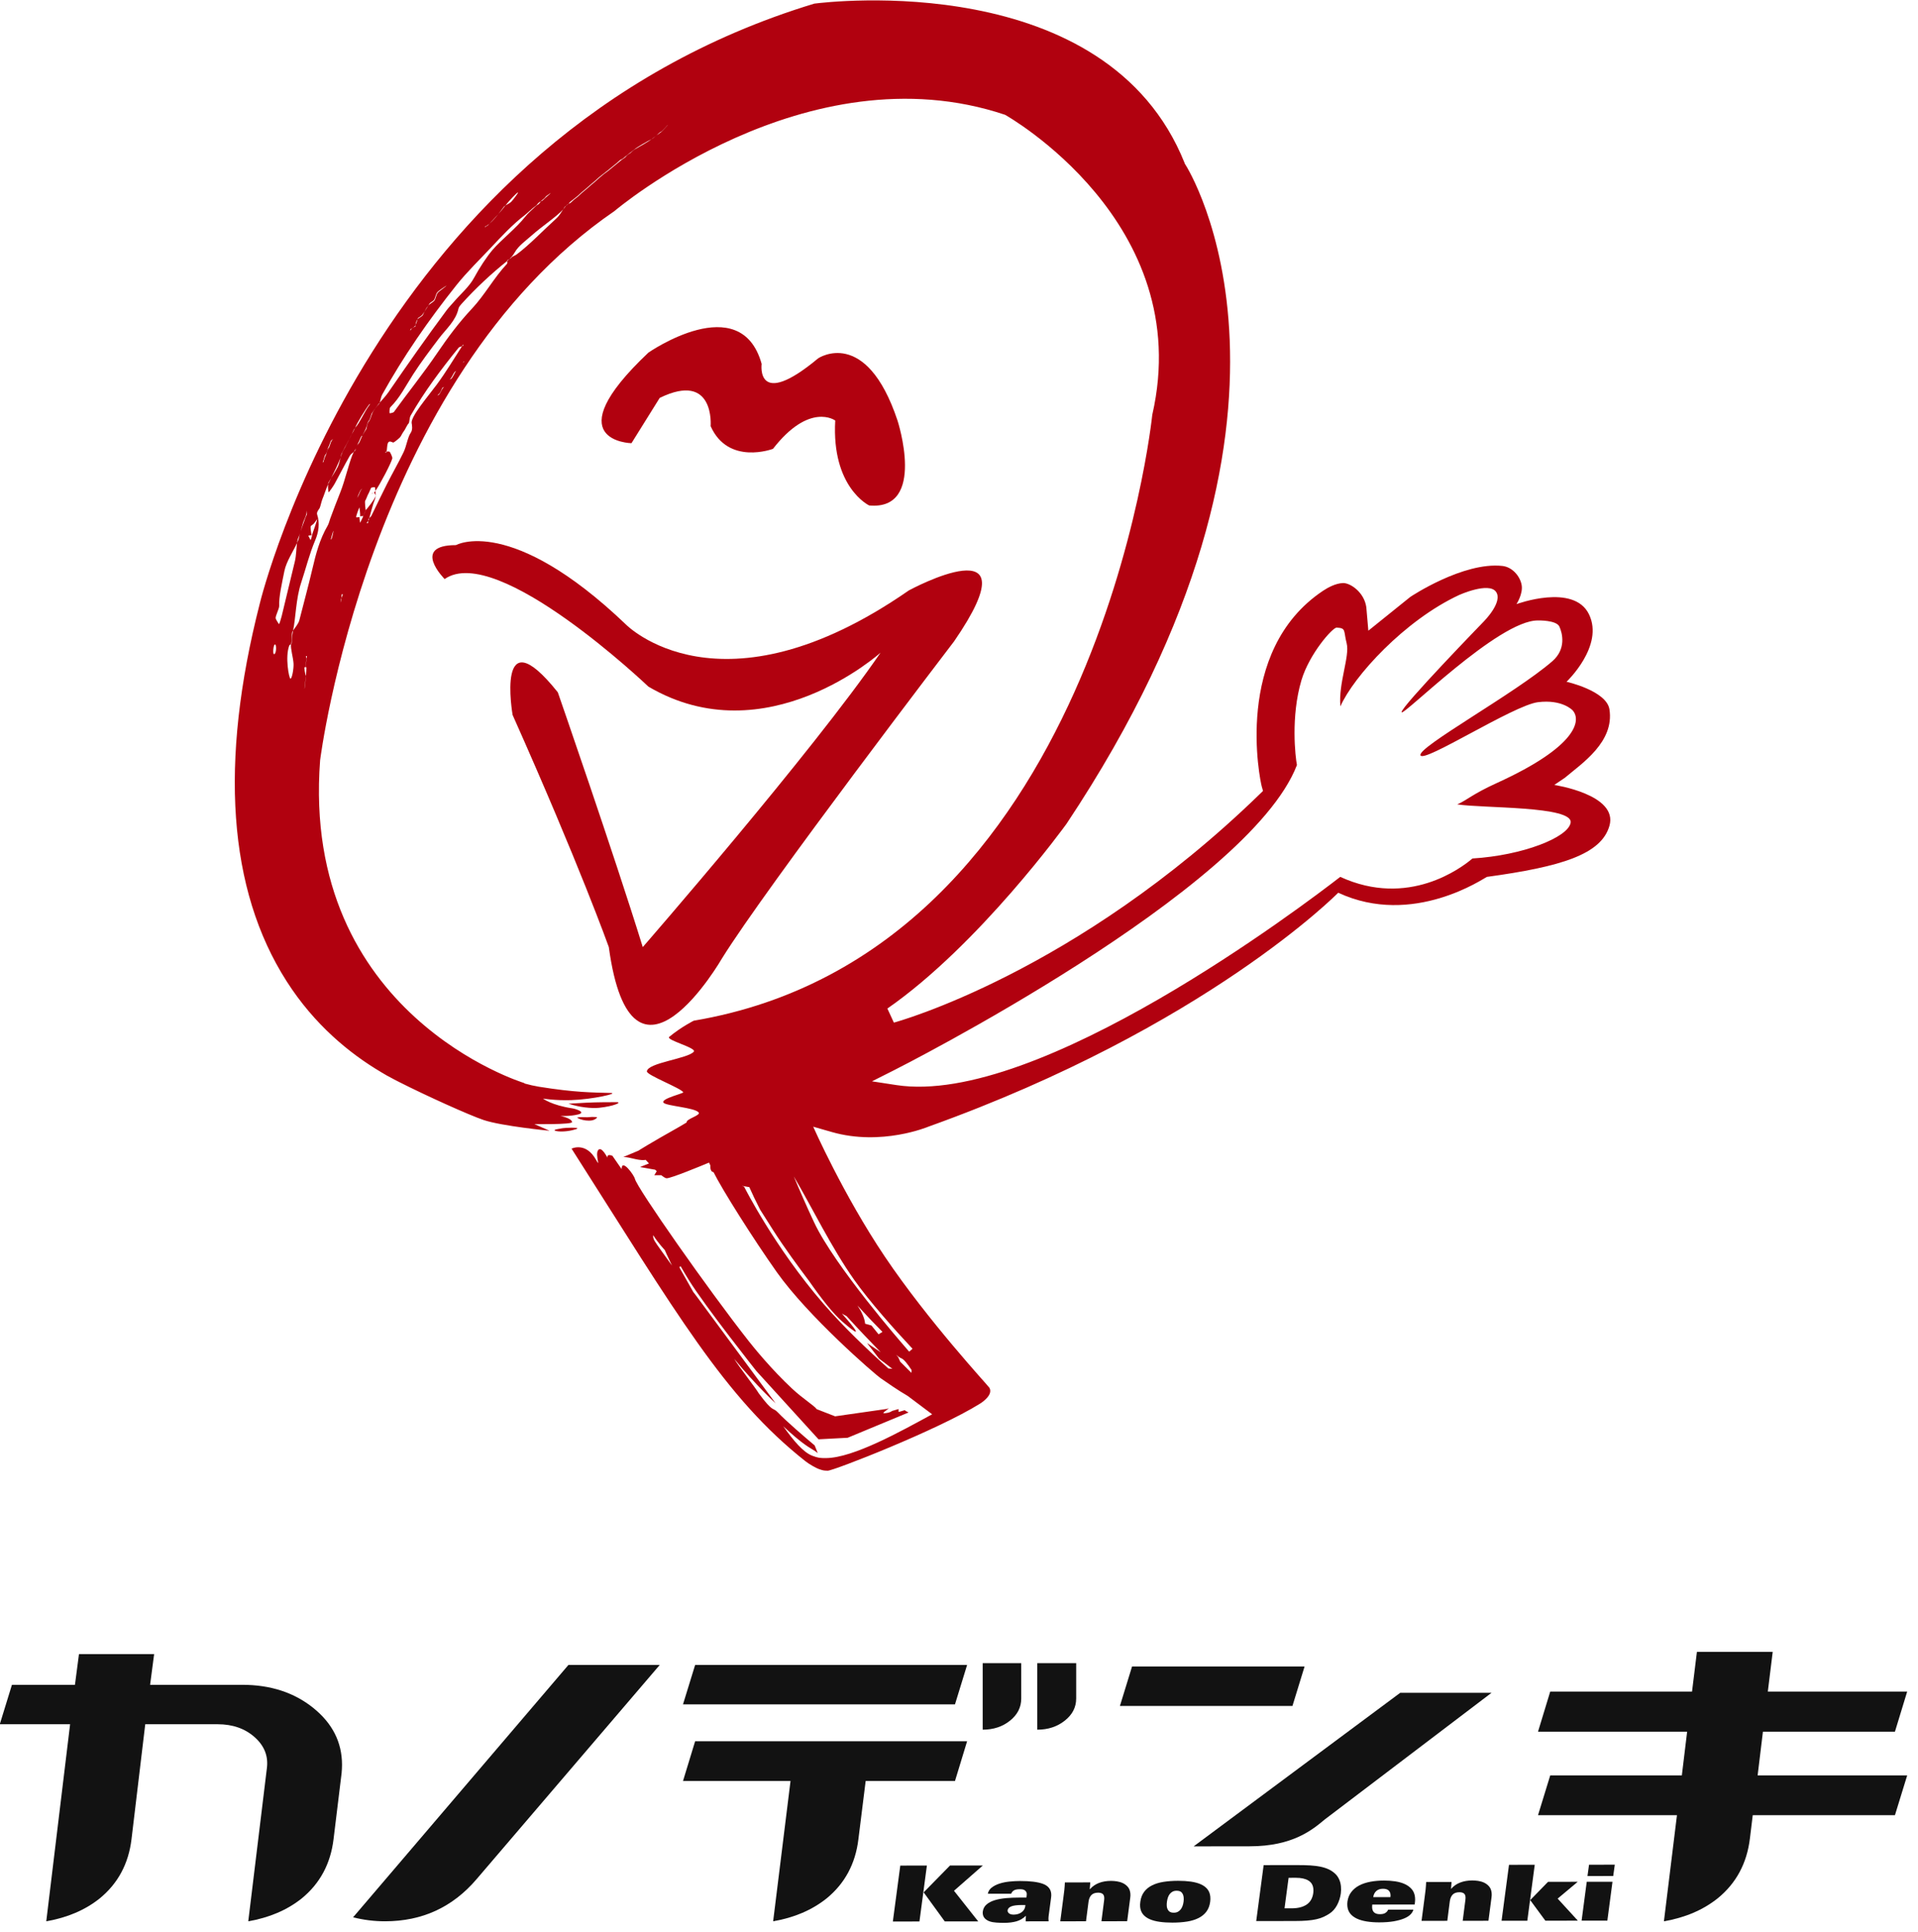
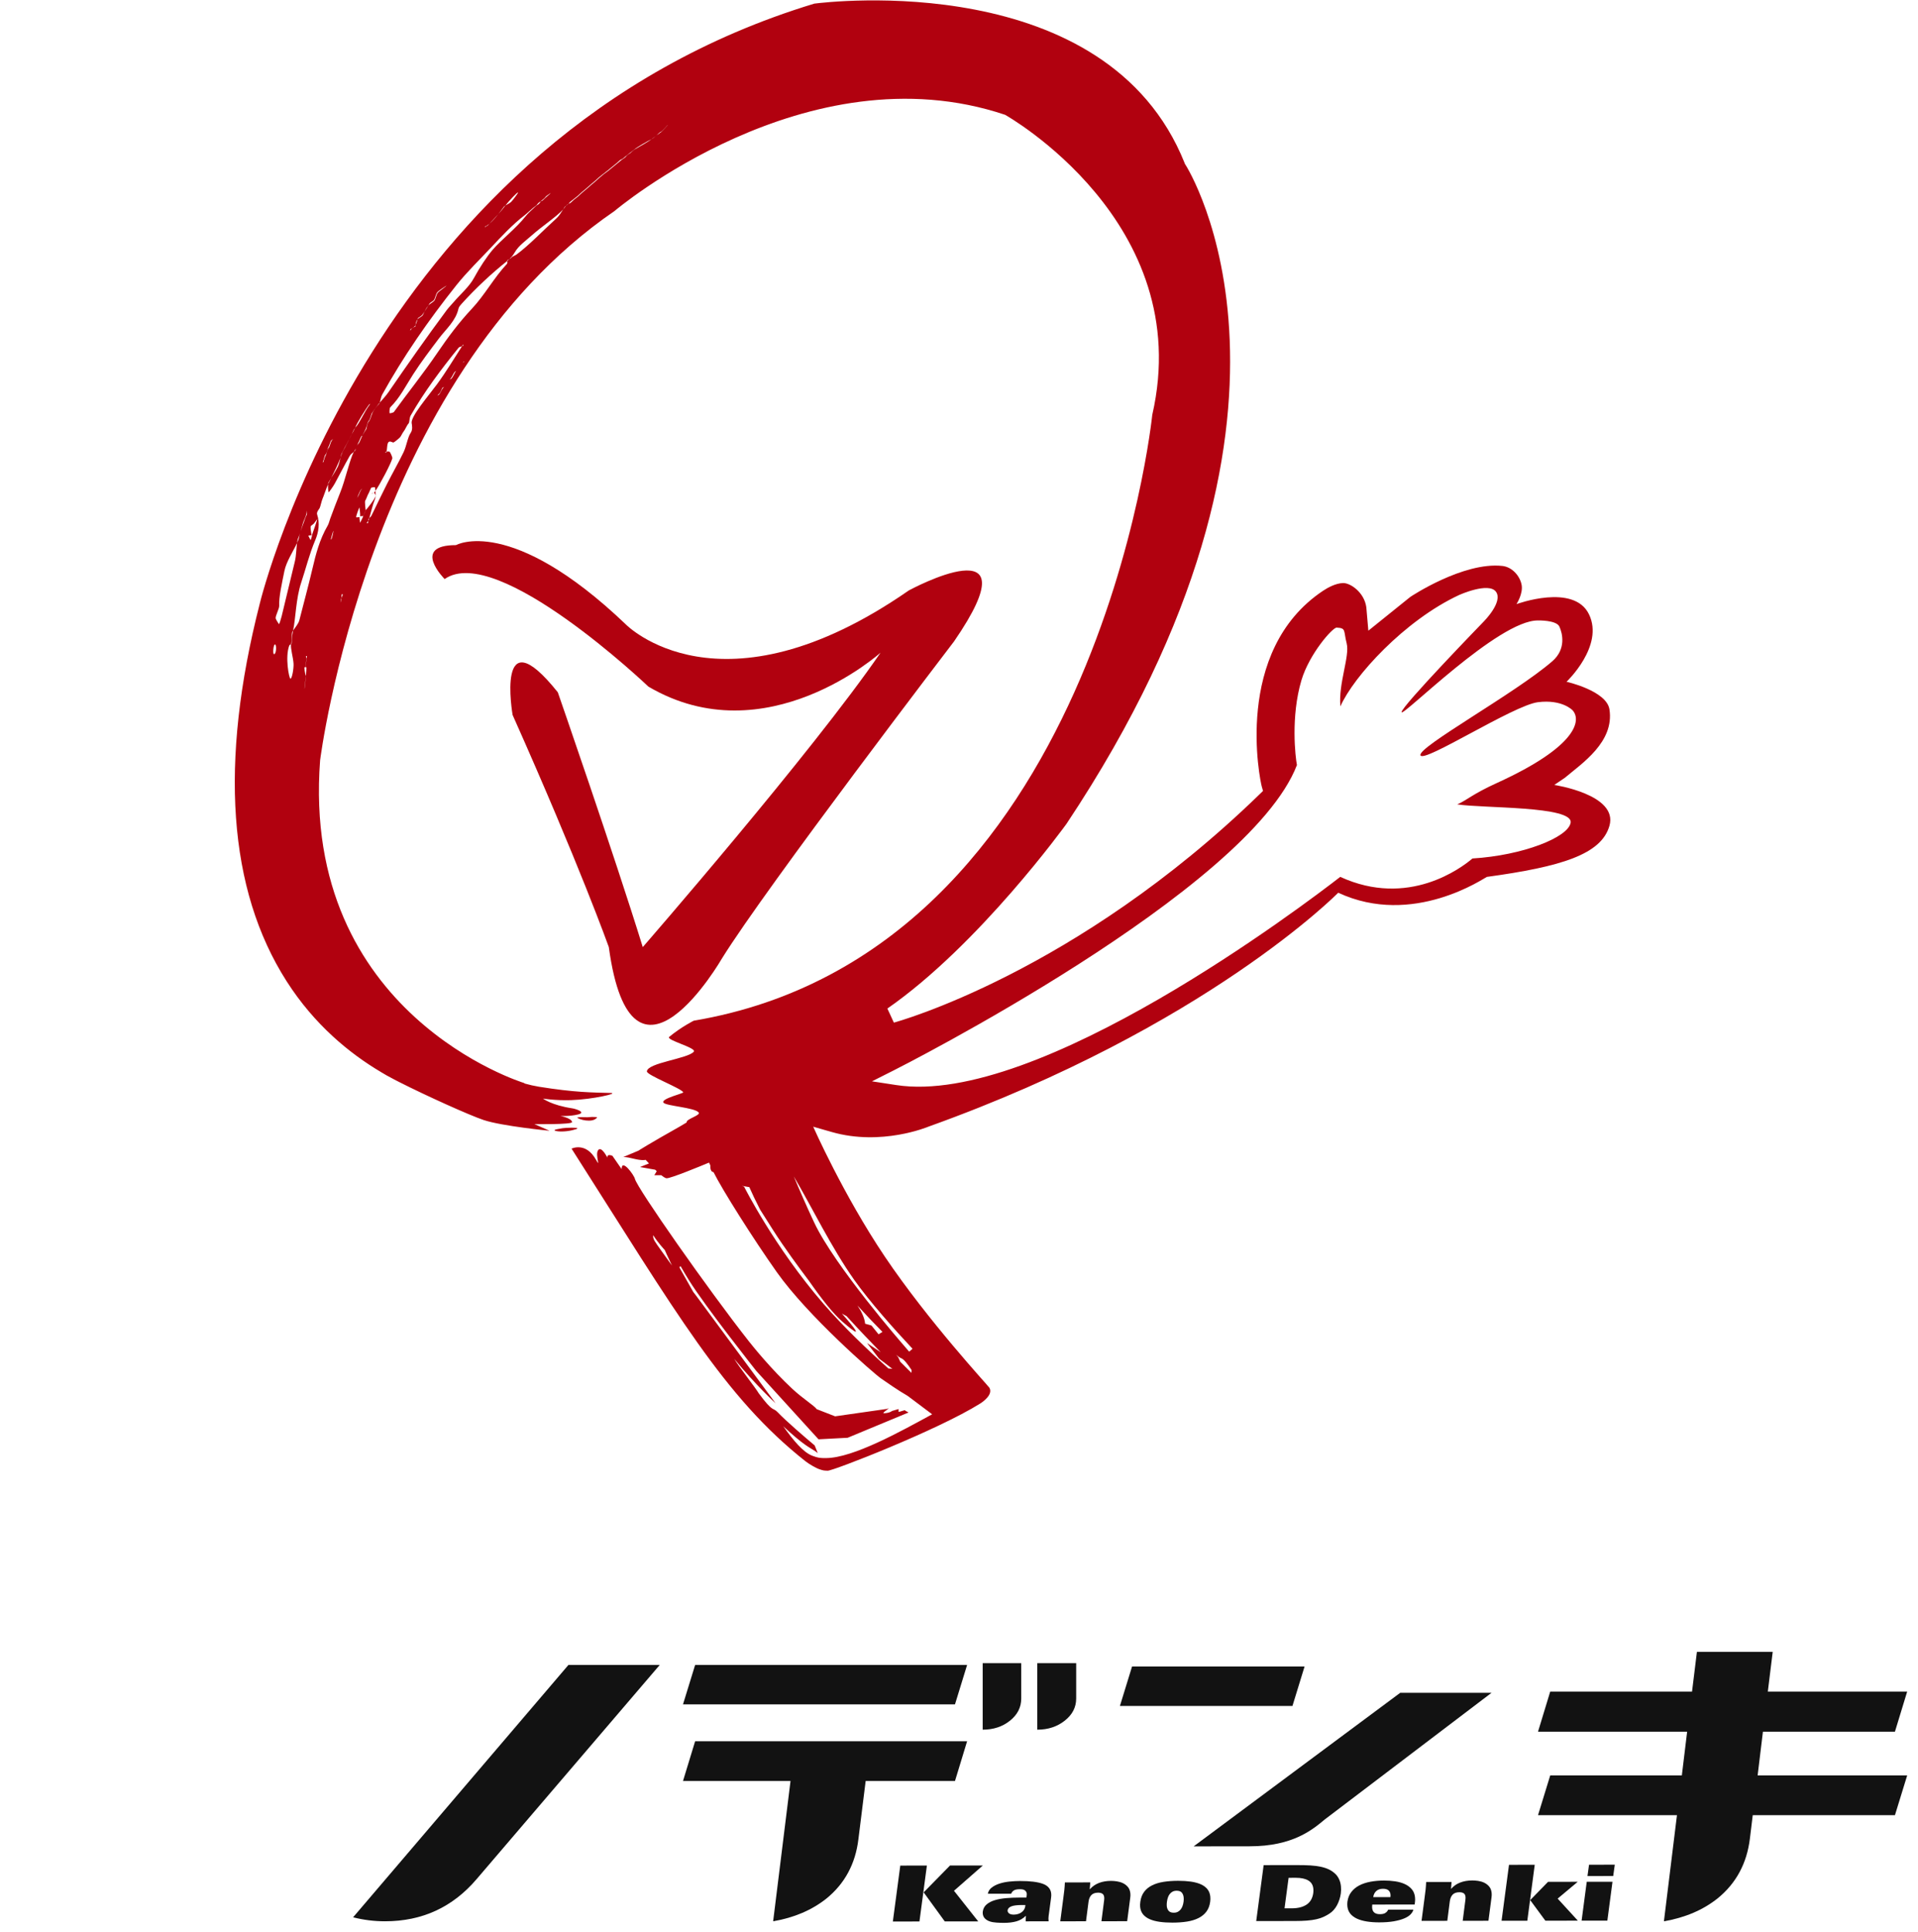
<svg xmlns="http://www.w3.org/2000/svg" width="140px" height="141px" viewBox="0 0 140 141" version="1.1">
  <title>logo</title>
  <desc>Created with Sketch.</desc>
  <g id="Symbols" stroke="none" stroke-width="1" fill="none" fill-rule="evenodd">
    <g id="logo" transform="translate(-1, 0)">
      <g id="Group">
        <g id="logo/mark" transform="translate(18.109, 0)" fill="#B1010F">
          <g id="logo-mark">
-             <path d="M30.221,25.735 C23.334,32.238 28.984,32.347 28.984,32.347 L31.044,29.042 C35.09,27.066 34.763,31.105 34.763,31.105 C36.052,33.997 39.313,32.759 39.313,32.759 C41.99,29.316 43.857,30.692 43.857,30.692 C43.579,35.589 46.334,36.891 46.334,36.891 C50.547,37.276 48.403,30.692 48.403,30.692 C46.105,23.807 42.616,26.149 42.616,26.149 C38.025,29.975 38.485,26.561 38.485,26.561 C36.955,21.051 30.221,25.735 30.221,25.735" id="Fill-5" />
            <path d="M23.608,50.529 C19.021,44.79 20.307,52.181 20.307,52.181 C25.2,63.151 27.33,69.124 27.33,69.124 C29.003,81.391 35.592,69.948 35.592,69.948 C38.853,64.699 52.533,46.809 52.533,46.809 C58.578,38.023 49.233,43.09 49.233,43.09 C35.452,52.654 28.567,45.568 28.567,45.568 C20.15,37.533 16.171,39.786 16.171,39.786 C12.866,39.786 15.347,42.263 15.347,42.263 C19.172,39.585 30.221,50.114 30.221,50.114 C38.809,55.163 47.165,47.634 47.165,47.634 C42.187,54.902 29.808,69.124 29.808,69.124 C27.709,62.34 23.608,50.529 23.608,50.529" id="Fill-7" />
            <path d="M10.295,35.828 C10.251,35.891 10.215,35.938 10.186,35.966 C10.238,35.993 10.281,36.078 10.294,36.185 C10.305,36.09 10.304,35.952 10.295,35.828" id="Fill-9" />
            <path d="M10.031,36.058 C10.031,36.059 10.071,36.015 10.106,35.983 C10.093,35.984 10.079,35.983 10.069,35.987 C10.05,35.995 10.031,36.058 10.031,36.058" id="Fill-11" />
            <path d="M9.325,31.811 C9.269,31.905 9.227,31.977 9.227,31.977 C9.232,31.978 9.272,31.908 9.325,31.811" id="Fill-13" />
            <path d="M90.37,62.657 C89.554,63.352 85.681,66.277 80.72,63.999 C78.131,66.005 58.667,80.786 48.315,79.194 L46.539,78.921 L48.142,78.114 C48.403,77.985 74.029,65.024 77.558,55.836 C77.445,55.265 77.094,52.307 77.887,49.647 C78.461,47.722 80.162,45.791 80.46,45.807 C81.168,45.844 80.947,46.02 81.188,46.957 C81.429,47.895 80.575,49.874 80.73,51.555 C81.689,49.371 85.412,45.276 89.408,43.421 C89.408,43.421 91.57,42.452 92.092,43.197 C92.614,43.943 91.197,45.359 91.197,45.359 C91.197,45.359 85.188,51.552 85.195,51.977 C85.202,52.402 92.271,45.251 95.149,45.285 C95.149,45.285 96.491,45.248 96.715,45.732 C96.938,46.217 97.228,47.373 96.193,48.267 C93.469,50.623 86.35,54.531 86.574,55.127 C86.798,55.724 93.359,51.474 95.149,51.25 C96.938,51.026 97.684,51.847 97.684,51.847 C98.315,52.551 98.057,54.456 92.166,57.141 C90.313,57.985 89.967,58.408 89.259,58.707 C91.123,59.005 97.744,58.812 97.535,60.049 C97.355,61.119 94.04,62.434 90.37,62.657 L90.37,62.657 Z M45.239,93.408 C46.359,94.993 48.167,97.02 49.499,98.441 L49.253,98.653 C49.002,98.356 48.822,98.15 48.822,98.15 C48.822,98.15 43.813,92.413 42.313,89.21 C41.749,88.005 41.25,86.859 40.832,85.861 C42.186,88.161 43.565,91.037 45.239,93.408 L45.239,93.408 Z M49.42,100.199 C49.42,100.199 49.104,99.89 48.601,99.385 L48.456,99.06 L48.304,98.871 C48.435,98.992 48.571,99.096 48.696,99.143 C48.879,99.213 49.166,99.593 49.43,99.995 L49.42,100.199 Z M45.479,95.284 C46.1,95.969 46.716,96.616 47.303,97.209 L47.02,97.385 L46.502,96.743 L46.038,96.611 C46.009,96.169 45.702,95.644 45.702,95.644 L45.479,95.284 Z M47.735,99.877 C46.221,98.521 44.448,96.831 43.001,95.159 C39.43,91.035 37.207,86.612 37.207,86.612 L37.054,86.55 C37.226,86.582 37.402,86.613 37.586,86.645 C37.783,87.094 38.044,87.646 38.373,88.285 C38.373,88.285 38.756,88.888 39.304,89.753 C40.113,91.029 41.209,92.517 41.938,93.481 C42.841,94.776 43.705,95.879 44.383,96.466 C46.615,98.396 44.342,95.871 44.342,95.871 C44.342,95.871 44.509,95.973 44.681,96.055 C45.63,97.097 46.51,98.012 47.177,98.695 C46.742,98.398 46.178,98.025 46.178,98.025 L47.057,99.162 L47.42,99.439 L47.443,99.428 C47.454,99.44 47.461,99.448 47.47,99.458 L47.445,99.458 L48.027,99.904 L47.735,99.877 Z M30.669,90.564 C30.575,90.398 30.554,90.266 30.571,90.153 C30.927,90.72 31.415,91.235 31.415,91.235 C31.415,91.235 31.605,91.681 31.943,92.371 C31.38,91.58 30.809,90.811 30.669,90.564 L30.669,90.564 Z M31.14,9.646 C31.09,9.684 30.883,9.83 30.818,9.876 C30.813,9.88 30.804,9.889 30.8,9.891 C30.793,9.897 30.773,9.912 30.755,9.925 C30.679,9.99 30.536,10.119 30.469,10.148 C30.466,10.15 30.459,10.153 30.456,10.155 C30.299,10.287 29.454,10.774 29.22,10.904 C29.147,10.944 28.935,11.145 28.9,11.171 C28.858,11.202 28.641,11.325 28.577,11.431 C28.533,11.504 28.36,11.593 28.257,11.675 C28.153,11.757 28.048,11.848 27.944,11.933 C27.839,12.019 27.731,12.106 27.625,12.192 C27.519,12.279 27.412,12.373 27.307,12.455 C27.203,12.536 27.084,12.615 26.98,12.697 C26.874,12.78 26.762,12.874 26.659,12.963 C26.557,13.051 26.455,13.151 26.353,13.239 C26.252,13.327 26.142,13.414 26.04,13.502 C25.926,13.6 25.812,13.705 25.698,13.802 C25.596,13.889 25.485,13.976 25.385,14.063 C25.285,14.151 25.184,14.253 25.085,14.339 C24.986,14.423 24.872,14.507 24.769,14.591 C24.668,14.674 24.534,14.829 24.466,14.845 C24.441,14.85 24.413,14.862 24.384,14.877 C24.329,14.931 24.258,14.983 24.204,15.019 C24.185,15.04 24.167,15.061 24.154,15.081 C24.114,15.145 24.059,15.213 23.996,15.284 C23.87,15.487 23.686,15.777 23.519,15.927 C22.536,16.816 21.527,17.888 20.588,18.58 C20.491,18.651 20.284,18.718 20.239,18.782 C20.207,18.827 20.136,18.875 20.068,18.914 C20.023,18.955 19.977,18.996 19.936,19.029 C19.929,19.034 19.923,19.04 19.916,19.045 C19.923,19.107 19.933,19.216 19.903,19.248 C18.938,20.278 18.283,21.523 17.327,22.541 C16.386,23.542 15.573,24.636 14.811,25.758 C13.803,27.243 12.678,28.639 11.643,30.067 C11.608,30.116 11.35,30.179 11.327,30.159 C11.319,30.152 11.304,29.801 11.384,29.722 C12.088,29.022 12.511,28.153 13.04,27.333 C13.62,26.433 14.274,25.568 14.932,24.699 C15.456,24.005 16.16,23.424 16.359,22.515 C16.385,22.397 16.49,22.281 16.579,22.182 C17.598,21.05 18.804,19.927 19.916,19.045 C19.914,19.019 19.912,19 19.913,18.998 C19.929,18.988 19.997,18.955 20.068,18.914 C20.125,18.862 20.18,18.809 20.223,18.759 C20.303,18.667 20.4,18.534 20.459,18.428 C20.74,17.928 21.281,17.561 21.723,17.165 C22.423,16.538 23.515,15.818 23.996,15.284 C24.067,15.168 24.121,15.08 24.141,15.064 C24.151,15.056 24.175,15.039 24.204,15.019 C24.254,14.964 24.32,14.911 24.384,14.877 C24.407,14.855 24.428,14.832 24.441,14.81 C24.485,14.733 24.641,14.634 24.742,14.551 C24.843,14.467 24.959,14.384 25.057,14.299 C25.157,14.214 25.258,14.111 25.358,14.023 C25.458,13.936 25.57,13.851 25.671,13.764 C25.785,13.667 25.899,13.56 26.013,13.462 C26.115,13.374 26.225,13.286 26.326,13.199 C26.428,13.11 26.531,13.008 26.633,12.923 C26.736,12.836 26.853,12.75 26.963,12.663 C27.069,12.581 27.179,12.498 27.282,12.415 C27.388,12.33 27.494,12.239 27.6,12.152 C27.706,12.065 27.813,11.978 27.919,11.892 C28.024,11.807 28.165,11.65 28.233,11.637 C28.334,11.617 28.518,11.433 28.559,11.404 C28.607,11.372 28.845,11.174 28.884,11.146 C28.927,11.114 29.162,10.942 29.213,10.893 C29.349,10.765 30.192,10.276 30.456,10.155 C30.459,10.153 30.465,10.148 30.467,10.146 C30.508,10.11 30.671,9.987 30.755,9.925 C30.773,9.91 30.791,9.894 30.799,9.889 C30.802,9.887 30.812,9.879 30.818,9.876 C30.873,9.826 31.033,9.655 31.125,9.621 C31.241,9.579 31.618,9.106 31.642,9.115 C31.642,9.115 31.225,9.582 31.14,9.646 L31.14,9.646 Z M16.741,26.427 C16.717,26.444 16.704,26.452 16.679,26.469 C16.698,26.443 16.707,26.43 16.725,26.404 C16.75,26.391 16.762,26.385 16.786,26.373 C16.768,26.395 16.759,26.405 16.741,26.427 L16.741,26.427 Z M14.764,28.078 C14.088,28.986 12.849,30.428 12.94,30.889 C12.966,31.024 13.026,31.373 12.868,31.593 C12.653,31.893 12.564,32.559 12.344,33.014 C11.97,33.786 11.539,34.533 11.154,35.292 C10.757,36.074 10.384,36.858 10.005,37.634 C9.973,37.7 9.901,37.761 9.846,37.818 C9.836,37.854 9.825,37.89 9.815,37.922 C9.808,37.944 9.788,37.978 9.765,38.014 C9.758,38.092 9.755,38.177 9.741,38.188 C9.735,38.192 9.655,38.18 9.653,38.175 C9.652,38.173 9.716,38.089 9.765,38.014 C9.769,37.966 9.775,37.92 9.786,37.895 C9.797,37.871 9.82,37.845 9.846,37.818 C9.957,37.435 10.09,36.849 10.275,36.388 C10.301,36.322 10.302,36.252 10.294,36.185 C10.291,36.213 10.287,36.237 10.281,36.256 C10.213,36.488 9.713,37.09 9.61,37.211 C9.58,37.29 9.444,37.567 9.397,37.663 C9.398,37.662 9.407,37.662 9.407,37.662 C9.42,37.68 9.175,38.156 9.175,38.156 C9.171,38.155 9.127,37.848 9.129,37.735 C9.056,37.753 8.91,37.768 8.898,37.759 C8.841,37.714 9.118,37.033 9.118,37.033 C9.137,37.04 9.193,37.537 9.179,37.682 C9.249,37.67 9.369,37.664 9.394,37.663 C9.436,37.57 9.558,37.312 9.601,37.222 C9.597,37.227 9.588,37.237 9.588,37.237 C9.576,37.234 9.503,36.612 9.548,36.549 C9.615,36.454 9.724,36.13 9.761,36.076 C9.825,35.983 9.952,35.639 9.98,35.602 C9.996,35.58 10.235,35.55 10.248,35.561 C10.269,35.578 10.286,35.694 10.295,35.828 C10.648,35.32 11.441,33.814 11.53,33.446 C11.545,33.385 11.388,33.01 11.322,32.967 C11.298,32.951 11.174,32.948 11.103,32.957 C11.099,32.97 11.097,32.99 11.091,33 C11.062,33.048 11.025,33.049 11.025,33.049 C11.028,33.051 11.026,32.99 11.058,32.968 C11.065,32.963 11.082,32.96 11.103,32.957 C11.152,32.817 11.13,32.529 11.205,32.339 C11.293,32.117 11.535,32.291 11.597,32.303 C11.631,32.309 12.092,31.962 12.146,31.839 C12.193,31.734 12.37,31.454 12.436,31.368 C12.481,31.308 12.62,30.992 12.721,30.896 C12.782,30.838 12.771,30.499 12.865,30.333 C13.853,28.603 15.07,26.976 16.366,25.378 C16.412,25.321 16.533,25.299 16.614,25.272 C16.628,25.251 16.644,25.227 16.658,25.206 C16.702,25.137 16.712,25.147 16.712,25.147 C16.71,25.145 16.724,25.194 16.685,25.237 C16.673,25.251 16.646,25.262 16.614,25.272 C16.091,26.076 15.43,27.184 14.764,28.078 L14.764,28.078 Z M16.116,27.169 C16.022,27.321 15.932,27.549 15.838,27.636 C15.805,27.666 15.715,27.696 15.715,27.696 C15.715,27.696 15.774,27.643 15.807,27.6 C15.905,27.474 15.99,27.244 16.088,27.137 C16.109,27.114 16.181,27.069 16.181,27.069 C16.181,27.07 16.137,27.136 16.116,27.169 L16.116,27.169 Z M15.213,28.338 C15.115,28.464 15.03,28.705 14.934,28.802 C14.904,28.832 14.828,28.866 14.828,28.866 C14.827,28.866 14.873,28.791 14.905,28.77 C15.059,28.666 15.124,28.383 15.184,28.304 C15.203,28.278 15.302,28.247 15.302,28.247 C15.302,28.248 15.245,28.297 15.213,28.338 L15.213,28.338 Z M8.825,32.861 C8.813,32.895 8.768,32.937 8.714,32.982 C8.42,33.534 8.091,35.05 7.713,35.977 C7.458,36.603 7.227,37.231 6.994,37.854 C6.93,38.024 6.899,38.208 6.807,38.365 C6.218,39.373 5.946,40.44 5.697,41.503 C5.399,42.778 5.055,44.028 4.743,45.262 C4.676,45.528 4.416,45.827 4.285,46.021 C4.277,46.061 4.27,46.106 4.261,46.143 C4.203,46.38 4.2,46.892 4.175,46.986 C4.173,46.993 4.157,47.004 4.137,47.015 C4.08,47.305 4.291,47.973 4.318,48.439 C4.338,48.784 4.206,49.558 4.087,49.532 C3.99,49.51 3.685,47.949 4.008,47.11 C4.021,47.076 4.092,47.042 4.137,47.015 C4.14,47.001 4.14,46.983 4.145,46.971 C4.217,46.757 4.168,46.239 4.226,46.119 C4.239,46.091 4.261,46.057 4.285,46.021 C4.478,45.118 4.488,43.691 4.874,42.529 C5.214,41.506 5.466,40.455 5.903,39.421 C6.146,38.847 6.251,38.186 6.04,37.553 C5.98,37.373 6.171,37.18 6.223,37.084 C6.275,36.989 6.371,36.533 6.437,36.393 C6.508,36.242 6.695,35.665 6.839,35.341 C6.843,35.289 6.85,35.246 6.861,35.225 C6.907,35.14 6.983,35.016 7.071,34.875 C7.299,34.424 7.588,33.831 7.746,33.402 C7.778,33.258 7.802,33.145 7.815,33.121 C7.855,33.053 8.032,32.693 8.063,32.647 C8.116,32.568 8.282,32.221 8.314,32.173 C8.329,32.152 8.35,32.113 8.374,32.067 C8.436,31.942 8.528,31.752 8.566,31.694 C8.598,31.646 8.711,31.334 8.811,31.224 C8.813,31.221 8.816,31.215 8.817,31.212 C8.945,30.888 9.562,29.872 9.842,29.517 C9.862,29.491 9.901,29.478 9.901,29.478 C9.9,29.478 9.894,29.515 9.872,29.544 C9.491,30.029 9.147,30.885 8.819,31.214 C8.817,31.216 8.814,31.221 8.811,31.224 C8.77,31.325 8.62,31.615 8.566,31.695 C8.542,31.732 8.445,31.933 8.374,32.067 C8.348,32.119 8.327,32.161 8.318,32.175 C8.265,32.256 8.105,32.607 8.074,32.655 C8.022,32.736 7.863,33.017 7.833,33.135 C7.813,33.211 7.782,33.303 7.746,33.402 C7.698,33.617 7.629,33.905 7.539,34.082 C7.412,34.331 7.224,34.63 7.071,34.875 C7.002,35.012 6.937,35.14 6.886,35.241 C6.871,35.27 6.855,35.305 6.839,35.341 C6.822,35.542 6.849,35.907 6.877,35.926 C6.9,35.941 7.203,35.517 7.326,35.294 C7.694,34.621 8.042,33.933 8.428,33.258 C8.485,33.159 8.617,33.064 8.714,32.982 C8.744,32.927 8.773,32.878 8.801,32.844 C8.823,32.818 8.846,32.778 8.868,32.731 C8.85,32.783 8.835,32.83 8.825,32.861 L8.825,32.861 Z M7.807,43.642 C7.804,43.689 7.8,43.733 7.794,43.768 C7.783,43.836 7.751,43.979 7.751,43.979 C7.75,43.979 7.754,43.81 7.77,43.746 C7.776,43.718 7.791,43.681 7.807,43.642 C7.816,43.521 7.821,43.386 7.842,43.37 C7.847,43.367 7.917,43.379 7.92,43.384 C7.926,43.396 7.855,43.53 7.807,43.642 L7.807,43.642 Z M7.048,39.378 C7.024,39.378 7.204,38.74 7.233,38.745 C7.233,38.745 7.131,39.38 7.048,39.378 L7.048,39.378 Z M5.25,48.695 C5.289,48.73 5.151,50.224 5.11,50.281 C5.105,50.288 5.226,49.33 5.22,49.325 C5.2,49.312 5.16,49.135 5.135,48.972 C5.131,48.992 5.128,49.006 5.127,49.008 C5.127,49.008 5.129,48.991 5.133,48.963 C5.114,48.836 5.102,48.719 5.117,48.701 C5.119,48.698 5.145,48.695 5.173,48.693 C5.214,48.415 5.268,48.052 5.265,48.051 C5.254,48.045 5.215,47.905 5.223,47.892 C5.226,47.887 5.291,47.871 5.297,47.875 C5.303,47.879 5.232,48.359 5.18,48.693 C5.212,48.691 5.245,48.691 5.25,48.695 L5.25,48.695 Z M3.448,44.983 C3.409,45.147 3.279,45.556 3.256,45.558 C3.256,45.558 3.022,45.213 3.012,45.132 C2.988,44.937 3.283,44.425 3.271,44.211 C3.236,43.592 3.479,42.528 3.65,41.676 C3.786,40.995 4.313,40.202 4.573,39.634 C4.597,39.466 4.628,39.318 4.682,39.21 C4.718,39.137 4.755,39.037 4.79,38.927 C4.755,39.046 4.727,39.154 4.715,39.228 C4.697,39.341 4.643,39.481 4.573,39.634 C4.518,40.03 4.515,40.541 4.422,40.939 C4.101,42.308 3.76,43.654 3.448,44.983 L3.448,44.983 Z M2.897,47.746 C2.781,47.755 2.845,47.019 2.968,47.035 C3.082,47.049 3.07,47.733 2.897,47.746 L2.897,47.746 Z M5.052,38.043 C5.096,37.95 5.212,37.665 5.251,37.541 C5.268,37.485 5.284,37.327 5.29,37.262 C5.29,37.34 5.308,37.54 5.289,37.566 C5.212,37.67 5.127,37.959 5.087,38.064 C5.026,38.225 4.921,38.514 4.837,38.777 C4.927,38.472 5.008,38.138 5.052,38.043 L5.052,38.043 Z M5.574,38.409 C5.594,38.358 5.739,38.284 5.804,38.209 C5.894,38.106 6.046,37.88 6.046,37.88 C6.073,37.888 5.727,38.87 5.659,39.06 C5.662,39.06 5.672,39.059 5.672,39.059 C5.683,39.071 5.569,39.424 5.569,39.424 C5.557,39.425 5.395,39.105 5.398,39.098 C5.404,39.086 5.568,39.067 5.638,39.061 C5.61,38.94 5.536,38.504 5.574,38.409 L5.574,38.409 Z M6.462,33.697 C6.533,33.552 6.57,33.263 6.645,33.181 C6.758,33.057 6.819,32.705 6.845,32.664 C6.9,32.578 7.027,32.184 7.054,32.155 C7.069,32.138 7.217,32.034 7.217,32.034 C7.209,32.033 7.119,32.14 7.089,32.189 C7.01,32.321 6.962,32.599 6.882,32.69 C6.771,32.817 6.718,33.149 6.68,33.206 C6.611,33.309 6.497,33.723 6.497,33.723 C6.497,33.723 6.419,33.785 6.462,33.697 L6.462,33.697 Z M9.333,35.68 C9.333,35.68 9.283,35.711 9.27,35.726 C9.193,35.818 9.135,36.017 9.065,36.155 C9.038,36.209 8.965,36.342 8.965,36.342 C8.965,36.342 9.016,36.189 9.04,36.133 C9.101,35.998 9.186,35.783 9.265,35.71 C9.277,35.699 9.333,35.68 9.333,35.68 L9.333,35.68 Z M10.537,29.47 C10.553,29.449 10.583,29.416 10.608,29.388 C10.663,29.234 10.697,28.966 10.789,28.8 C12.316,26.048 14.15,23.391 16.206,20.812 C16.977,19.844 17.961,18.891 18.723,18.077 C19.426,17.326 20.325,16.36 21.188,15.708 C21.288,15.632 21.393,15.533 21.494,15.445 C21.595,15.357 21.697,15.266 21.799,15.178 C21.9,15.09 22.059,14.993 22.107,14.913 C22.162,14.821 22.278,14.737 22.374,14.694 C22.39,14.671 22.403,14.652 22.409,14.646 C22.443,14.613 22.653,14.478 22.708,14.377 C22.746,14.307 22.914,14.215 23.018,14.134 C23.045,14.114 23.058,14.105 23.085,14.085 C23.063,14.112 23.052,14.126 23.03,14.154 C22.931,14.239 22.832,14.326 22.734,14.411 C22.633,14.498 22.502,14.651 22.429,14.672 C22.412,14.676 22.393,14.686 22.374,14.694 C22.32,14.771 22.223,14.912 22.134,14.948 C22.048,14.983 21.924,15.124 21.825,15.212 C21.726,15.301 21.619,15.397 21.528,15.489 C21.434,15.583 21.327,15.693 21.249,15.793 C20.581,16.646 19.46,17.52 18.856,18.225 C18.419,18.736 17.889,19.544 17.496,20.273 C17.142,20.93 16.516,21.453 16.017,22.035 C15.841,22.241 15.647,22.432 15.487,22.648 C14.008,24.644 12.604,26.645 11.241,28.63 C11.064,28.888 10.768,29.205 10.608,29.388 C10.593,29.43 10.577,29.465 10.557,29.486 C10.407,29.641 10.137,29.951 10.041,30.228 C9.983,30.395 9.904,30.668 9.823,30.749 C9.681,30.89 9.655,31.281 9.637,31.305 C9.601,31.351 9.442,31.615 9.332,31.799 C9.335,31.798 9.341,31.795 9.341,31.795 C9.34,31.794 9.334,31.809 9.301,31.874 C9.22,32.037 9.146,32.291 9.062,32.369 C9.02,32.409 8.985,32.468 8.953,32.53 C8.988,32.441 9.016,32.363 9.029,32.344 C9.089,32.257 9.21,31.937 9.268,31.844 C9.286,31.815 9.319,31.803 9.332,31.799 C9.422,31.633 9.546,31.394 9.598,31.275 C9.671,31.111 9.718,30.803 9.794,30.728 C9.921,30.604 9.982,30.254 10.008,30.204 C10.066,30.091 10.402,29.633 10.537,29.47 L10.537,29.47 Z M12.857,24.022 C12.901,23.993 13.113,23.883 13.179,23.794 C13.193,23.776 13.206,23.752 13.22,23.726 C13.234,23.609 13.273,23.422 13.372,23.303 C13.387,23.251 13.397,23.215 13.399,23.214 C13.421,23.192 13.655,23.065 13.718,22.976 C13.757,22.919 13.815,22.832 13.878,22.738 C13.947,22.594 14.035,22.442 14.15,22.316 C14.185,22.257 14.218,22.201 14.24,22.161 C14.277,22.088 14.498,21.985 14.561,21.903 C14.652,21.783 14.704,21.475 14.796,21.351 C14.854,21.272 14.993,21.177 15.091,21.104 C15.195,21.025 15.331,20.951 15.434,20.872 C15.451,20.859 15.486,20.828 15.486,20.828 C15.486,20.828 15.439,20.885 15.417,20.907 C15.335,20.985 15.216,21.06 15.122,21.138 C15.025,21.217 14.888,21.308 14.83,21.387 C14.738,21.512 14.686,21.821 14.596,21.94 C14.533,22.021 14.378,22.118 14.271,22.194 C14.225,22.226 14.189,22.273 14.15,22.316 C14.071,22.445 13.971,22.599 13.878,22.738 C13.827,22.845 13.783,22.945 13.749,23.009 C13.714,23.075 13.535,23.168 13.429,23.246 C13.408,23.262 13.39,23.282 13.372,23.303 C13.34,23.414 13.281,23.604 13.22,23.726 C13.212,23.786 13.21,23.829 13.21,23.829 C13.191,23.847 12.95,23.924 12.889,24.055 C12.858,24.122 12.84,24.126 12.84,24.126 C12.842,24.127 12.841,24.033 12.857,24.022 L12.857,24.022 Z M18.333,16.504 C18.349,16.496 18.374,16.495 18.398,16.495 C18.411,16.482 18.425,16.471 18.435,16.464 C18.494,16.425 18.554,16.379 18.615,16.327 C18.785,16.151 19.036,15.881 19.261,15.629 C19.42,15.428 19.561,15.235 19.666,15.093 C19.689,15.061 19.731,15.031 19.78,15 C20.051,14.66 20.646,14.006 20.711,14.05 C20.727,14.06 20.387,14.541 20.215,14.72 C20.105,14.835 19.911,14.918 19.78,15 C19.743,15.047 19.711,15.088 19.689,15.12 C19.613,15.227 19.448,15.42 19.261,15.629 C19.063,15.879 18.837,16.139 18.615,16.327 C18.547,16.399 18.488,16.46 18.455,16.491 C18.45,16.497 18.425,16.495 18.398,16.495 C18.353,16.538 18.298,16.6 18.297,16.6 C18.297,16.6 18.313,16.515 18.333,16.504 L18.333,16.504 Z M96.342,57.29 L97.123,56.761 C98.352,55.721 100.741,54.158 100.369,51.772 C100.156,50.413 97.237,49.759 97.237,49.759 C97.237,49.759 99.996,47.149 98.877,44.838 C97.769,42.547 93.583,44.092 93.583,44.092 C93.583,44.092 94.084,43.326 93.956,42.675 C93.828,42.024 93.26,41.379 92.547,41.305 C89.692,40.997 85.873,43.536 85.828,43.57 L82.771,46.031 L82.622,44.316 C82.468,43.223 81.448,42.535 80.917,42.554 C80.385,42.573 79.821,42.88 79.465,43.117 C72.854,47.526 74.881,57.017 74.988,57.396 L75.082,57.727 L74.836,57.966 C61.383,71.032 48.27,74.603 48.137,74.636 L47.663,73.609 C54.36,68.96 60.684,60.2 60.737,60.129 C80.825,29.949 69.527,12.181 69.411,12.005 L69.377,11.955 L69.359,11.899 C63.676,-2.314 43.278,0.142 42.332,0.264 C10.171,10.014 1.934,43.709 1.851,44.059 C-1.115,55.661 -0.459,64.929 3.809,71.613 C5.841,74.796 8.411,76.887 10.691,78.24 C10.693,78.241 10.695,78.243 10.696,78.244 C10.915,78.384 11.259,78.574 11.679,78.793 C11.795,78.853 11.909,78.912 12.022,78.969 C13.977,79.963 17.161,81.401 18.198,81.747 C19.54,82.194 23.008,82.53 23.008,82.53 L21.9,82.045 C21.9,82.045 24.672,82.085 24.648,81.896 C24.611,81.598 23.791,81.449 23.791,81.449 C23.791,81.449 24.499,81.486 25.095,81.337 C25.692,81.188 24.943,80.934 24.648,80.89 C23.157,80.666 22.523,80.181 22.523,80.181 C22.523,80.181 23.418,80.33 24.574,80.293 C26.178,80.241 28.082,79.787 27.481,79.771 C26.102,79.734 24.835,79.734 22.225,79.314 C21.881,79.258 21.54,79.179 21.206,79.086 C21.181,79.071 21.157,79.054 21.131,79.039 C21.131,79.039 4.846,74.065 6.257,55.488 C6.257,55.488 9.715,27.753 27.744,15.404 C27.744,15.404 41.748,3.511 56.257,8.38 C56.257,8.38 70.228,16.197 66.998,30.279 C66.998,30.279 62.987,69.519 33.53,74.496 C33.53,74.496 32.624,74.945 31.741,75.676 C31.462,75.912 33.777,76.475 33.53,76.761 C33.087,77.276 30.155,77.566 30.109,78.195 C30.087,78.471 32.658,79.442 32.763,79.726 C32.79,79.802 31.099,80.193 31.322,80.48 C31.51,80.721 33.588,80.833 33.884,81.19 C34.069,81.412 32.947,81.665 33.012,81.923 C32.835,82.032 32.657,82.138 32.48,82.238 C30.19,83.526 29.492,83.982 29.492,83.982 L28.375,84.452 C28.45,84.44 28.635,84.444 29.087,84.557 C29.811,84.737 30.017,84.651 30.017,84.651 C30.017,84.651 30.116,84.76 30.263,84.915 L29.607,85.177 L30.715,85.373 C30.752,85.409 30.79,85.444 30.827,85.479 L30.651,85.774 L31.161,85.774 C31.322,85.903 31.461,85.992 31.545,85.997 C31.838,86.016 34.098,85.082 34.644,84.853 C34.675,84.918 34.707,84.982 34.739,85.052 C34.731,85.268 34.766,85.538 34.973,85.549 C35.59,86.799 37.858,90.399 39.598,92.857 C41.859,96.051 46.666,100.239 47.204,100.612 C47.57,100.866 48.444,101.477 49.143,101.88 L50.932,103.222 C48.623,104.481 45.184,106.399 43.196,106.419 C42.745,106.423 42.613,106.41 42.189,106.251 C41.518,105.999 40.804,105.137 40.064,104.098 C41.582,105.504 41.938,105.612 42.4,105.918 L42.581,106.055 L42.357,105.496 C41.693,104.943 40.228,103.681 39.673,103.091 C39.268,102.661 39.367,103.17 38.275,101.693 C38.031,101.276 36.771,99.679 36.485,99.177 C38.066,101.111 39.505,102.42 39.505,102.42 C39.505,102.42 33.931,94.87 33.708,94.572 L33.494,94.295 C33.173,93.724 32.846,93.144 32.515,92.559 C32.454,92.453 32.511,92.441 32.577,92.425 C32.759,92.745 32.953,93.075 33.161,93.409 C34.402,95.407 38.096,100.061 38.096,100.061 L42.637,105.049 L44.762,104.937 L49.208,103.091 L48.956,102.952 C49.039,102.846 48.505,103.088 48.481,103.035 L48.481,102.84 L48.005,102.98 C48.005,102.98 47.844,103.128 47.418,103.147 C47.165,103.159 48.077,102.636 47.633,102.83 L43.848,103.371 L42.506,102.849 C42.322,102.586 41.519,102.104 40.717,101.358 C39.202,99.948 37.885,98.318 37.548,97.89 C34.64,94.199 29.38,86.699 29.234,86.035 C29.177,85.776 28.267,84.51 28.264,85.326 C28.264,85.329 27.593,84.354 27.593,84.357 C27.151,84.179 27.229,84.498 27.229,84.498 C27.229,84.498 26.789,83.611 26.549,83.947 C26.307,84.287 26.776,85.331 26.4,84.655 C25.655,83.313 24.611,83.835 24.611,83.835 C32.291,95.877 35.758,101.973 41.686,106.652 C41.93,106.844 42.429,107.141 42.693,107.23 C42.974,107.324 43.007,107.333 43.308,107.341 C43.699,107.352 51.342,104.377 54.437,102.439 C54.66,102.299 55.393,101.773 55.108,101.283 C55.029,101.148 50.645,96.425 47.474,91.711 C44.445,87.207 42.249,82.233 42.249,82.233 L43.603,82.621 C47.236,83.664 50.619,82.247 50.687,82.22 C70.951,74.95 80.572,65.156 80.572,65.156 C86.033,67.702 91.26,64.055 91.421,64.001 C96.864,63.255 99.772,62.36 100.369,60.272 C101.022,57.985 96.342,57.29 96.342,57.29 L96.342,57.29 Z" id="Fill-15" />
-             <path d="M24.387,80.554 C25.17,80.815 26.067,80.91 26.624,80.852 C27.705,80.74 28.339,80.442 27.892,80.442 C27.444,80.442 26.475,80.442 25.729,80.479 C24.984,80.517 24.387,80.554 24.387,80.554" id="Fill-17" />
            <path d="M25.043,81.593 C25.266,81.717 25.564,81.791 25.886,81.791 C26.358,81.791 26.481,81.543 26.481,81.543 C26.481,81.543 26.258,81.493 25.762,81.543 C25.762,81.543 24.891,81.508 25.043,81.593" id="Fill-19" />
            <path d="M24.611,82.306 C24.014,82.306 23.753,82.381 23.753,82.381 C23.753,82.381 23.194,82.455 23.418,82.53 C23.641,82.605 24.163,82.605 24.648,82.493 C25.133,82.381 25.207,82.306 24.611,82.306" id="Fill-21" />
            <path d="M28.375,84.452 C28.33,84.46 28.324,84.474 28.324,84.474 L28.375,84.452 Z" id="Fill-23" />
            <polygon id="Fill-25" points="47.445 99.458 47.42 99.439 47.37 99.461" />
          </g>
        </g>
        <g id="logo/type" transform="translate(0, 120.447)" fill="#121212">
          <g id="Group-36">
            <path d="M70.343,15.709 L68.421,17.668 L69.962,19.79 L72.403,19.788 L70.634,17.552 L72.74,15.706 L70.343,15.709 Z M66.714,15.714 L66.171,19.796 L68.113,19.793 L68.656,15.711 L66.714,15.714 Z" id="Fill-1" />
            <g id="Group-35" transform="translate(0, 0.054)">
              <g id="Group-4" transform="translate(71.944, 16.358)">
                <path d="M3.666,2.18 C3.299,2.18 3.036,2.213 2.874,2.279 C2.712,2.346 2.623,2.439 2.606,2.559 C2.602,2.571 2.602,2.589 2.604,2.616 C2.613,2.688 2.653,2.749 2.726,2.803 C2.799,2.855 2.91,2.882 3.055,2.882 C3.169,2.88 3.276,2.864 3.375,2.833 C3.474,2.8 3.561,2.757 3.634,2.702 C3.707,2.647 3.765,2.583 3.809,2.51 C3.853,2.436 3.881,2.356 3.892,2.27 L3.903,2.18 L3.666,2.18 Z M1.16,1.358 C1.197,1.172 1.293,1.02 1.449,0.902 C1.605,0.782 1.794,0.687 2.017,0.615 C2.24,0.543 2.481,0.495 2.744,0.468 C3.006,0.441 3.259,0.427 3.506,0.427 C4.247,0.426 4.804,0.495 5.177,0.632 C5.549,0.769 5.751,1.006 5.786,1.346 C5.795,1.436 5.793,1.534 5.778,1.64 L5.597,2.991 C5.589,3.044 5.585,3.1 5.585,3.161 C5.585,3.22 5.589,3.29 5.597,3.369 L3.923,3.371 L3.939,2.965 C3.733,3.165 3.501,3.301 3.245,3.372 C2.988,3.444 2.694,3.48 2.361,3.482 C2.156,3.482 1.96,3.476 1.775,3.462 C1.587,3.449 1.43,3.42 1.301,3.375 C1.165,3.33 1.049,3.261 0.955,3.169 C0.86,3.077 0.806,2.959 0.791,2.815 C0.786,2.763 0.786,2.709 0.793,2.652 C0.823,2.442 0.915,2.27 1.07,2.138 C1.225,2.006 1.423,1.902 1.664,1.829 C1.907,1.755 2.183,1.705 2.493,1.677 C2.804,1.65 3.125,1.638 3.457,1.637 L3.975,1.637 L3.998,1.479 C4.005,1.432 4.007,1.392 4.004,1.355 C3.995,1.263 3.953,1.186 3.878,1.122 C3.803,1.057 3.681,1.026 3.511,1.026 C3.292,1.026 3.137,1.06 3.044,1.126 C2.951,1.192 2.892,1.269 2.867,1.356 L1.16,1.358 Z" id="Fill-2" />
              </g>
              <path d="M78.618,18.002 C78.645,17.809 78.669,17.621 78.689,17.437 C78.707,17.252 78.721,17.069 78.728,16.889 L80.581,16.887 L80.543,17.383 L80.556,17.383 C80.736,17.18 80.955,17.028 81.215,16.927 C81.476,16.827 81.77,16.776 82.098,16.776 C82.226,16.776 82.367,16.788 82.524,16.81 C82.679,16.833 82.827,16.877 82.966,16.942 C83.104,17.008 83.225,17.1 83.326,17.218 C83.428,17.338 83.488,17.495 83.508,17.691 C83.519,17.796 83.515,17.907 83.497,18.025 L83.275,19.72 L81.396,19.723 L81.592,18.201 C81.604,18.107 81.606,18.032 81.6,17.976 C81.587,17.851 81.543,17.763 81.466,17.713 C81.388,17.663 81.285,17.637 81.157,17.637 C80.939,17.637 80.775,17.695 80.664,17.81 C80.551,17.925 80.48,18.092 80.453,18.31 L80.27,19.724 L78.392,19.726 L78.618,18.002 Z" id="Fill-5" />
              <path d="M86.178,18.298 C86.171,18.354 86.166,18.409 86.163,18.461 C86.159,18.515 86.161,18.567 86.166,18.62 C86.18,18.763 86.228,18.879 86.307,18.967 C86.387,19.056 86.51,19.099 86.676,19.099 C86.791,19.099 86.889,19.077 86.973,19.034 C87.055,18.991 87.125,18.932 87.182,18.859 C87.239,18.785 87.284,18.701 87.319,18.605 C87.353,18.509 87.378,18.405 87.392,18.296 C87.407,18.183 87.409,18.078 87.399,17.98 C87.384,17.837 87.338,17.72 87.261,17.629 C87.183,17.54 87.059,17.495 86.888,17.495 C86.773,17.495 86.675,17.517 86.591,17.56 C86.509,17.604 86.439,17.662 86.382,17.736 C86.327,17.809 86.281,17.894 86.249,17.989 C86.216,18.086 86.193,18.188 86.178,18.298 M84.236,18.3 C84.274,18.014 84.367,17.773 84.513,17.577 C84.659,17.381 84.851,17.223 85.088,17.105 C85.325,16.985 85.604,16.899 85.925,16.848 C86.245,16.797 86.599,16.772 86.988,16.77 C87.328,16.77 87.639,16.79 87.92,16.828 C88.202,16.869 88.443,16.933 88.646,17.023 C88.849,17.113 89.011,17.232 89.13,17.378 C89.25,17.525 89.32,17.706 89.342,17.92 C89.354,18.042 89.352,18.166 89.335,18.294 C89.297,18.584 89.204,18.827 89.058,19.02 C88.912,19.215 88.719,19.371 88.483,19.49 C88.246,19.609 87.967,19.695 87.646,19.746 C87.324,19.797 86.971,19.822 86.583,19.823 C86.242,19.823 85.931,19.805 85.65,19.765 C85.369,19.726 85.128,19.662 84.925,19.574 C84.722,19.486 84.559,19.367 84.437,19.221 C84.317,19.075 84.245,18.894 84.223,18.679 C84.211,18.569 84.216,18.444 84.236,18.3" id="Fill-7" />
              <path d="M94.761,18.779 L95.298,18.779 C95.741,18.778 96.098,18.687 96.37,18.509 C96.642,18.329 96.804,18.047 96.859,17.663 C96.873,17.549 96.875,17.447 96.865,17.352 C96.838,17.077 96.714,16.874 96.493,16.745 C96.274,16.615 95.973,16.551 95.595,16.551 L95.058,16.552 L94.761,18.779 Z M93.237,15.626 L95.711,15.624 C96.051,15.623 96.362,15.632 96.644,15.648 C96.924,15.665 97.179,15.697 97.408,15.746 C97.637,15.795 97.841,15.863 98.02,15.951 C98.199,16.039 98.358,16.153 98.496,16.292 C98.601,16.398 98.685,16.526 98.751,16.674 C98.819,16.823 98.862,16.991 98.88,17.18 C98.888,17.259 98.892,17.341 98.89,17.428 C98.888,17.515 98.881,17.604 98.87,17.694 C98.827,17.996 98.736,18.279 98.595,18.546 C98.453,18.81 98.271,19.016 98.047,19.16 C97.9,19.257 97.75,19.341 97.599,19.408 C97.448,19.476 97.278,19.532 97.086,19.576 C96.894,19.619 96.672,19.652 96.418,19.673 C96.165,19.695 95.859,19.704 95.501,19.705 L92.695,19.709 L93.237,15.626 Z" id="Fill-9" />
              <path d="M102.489,17.961 C102.499,17.901 102.501,17.836 102.495,17.764 C102.482,17.635 102.431,17.534 102.343,17.461 C102.253,17.388 102.122,17.352 101.947,17.352 C101.743,17.352 101.58,17.406 101.459,17.517 C101.338,17.626 101.263,17.774 101.235,17.962 L102.489,17.961 Z M101.164,18.505 C101.153,18.611 101.152,18.696 101.158,18.759 C101.188,19.058 101.376,19.206 101.721,19.206 C101.905,19.206 102.042,19.174 102.132,19.109 C102.224,19.046 102.289,18.968 102.326,18.877 L104.168,18.874 C104.136,18.996 104.068,19.111 103.96,19.222 C103.852,19.334 103.697,19.432 103.495,19.517 C103.292,19.603 103.042,19.671 102.743,19.725 C102.442,19.777 102.087,19.804 101.674,19.805 C101.341,19.805 101.037,19.783 100.759,19.738 C100.482,19.693 100.242,19.624 100.041,19.53 C99.84,19.436 99.679,19.315 99.56,19.167 C99.44,19.017 99.37,18.839 99.349,18.632 C99.338,18.531 99.339,18.419 99.352,18.299 C99.389,18.024 99.482,17.788 99.633,17.592 C99.783,17.396 99.975,17.236 100.213,17.11 C100.449,16.986 100.723,16.896 101.032,16.838 C101.341,16.781 101.673,16.752 102.027,16.752 C102.3,16.752 102.566,16.77 102.828,16.808 C103.09,16.846 103.324,16.911 103.532,17.005 C103.741,17.099 103.911,17.224 104.047,17.382 C104.182,17.541 104.263,17.738 104.286,17.976 C104.299,18.097 104.297,18.221 104.28,18.349 L104.257,18.502 L101.164,18.505 Z" id="Fill-11" />
              <path d="M104.989,17.969 C105.016,17.777 105.04,17.589 105.06,17.404 C105.078,17.219 105.092,17.036 105.099,16.856 L106.953,16.854 L106.914,17.352 L106.927,17.352 C107.107,17.147 107.326,16.995 107.586,16.896 C107.847,16.795 108.141,16.745 108.469,16.744 C108.597,16.744 108.738,16.755 108.895,16.777 C109.051,16.8 109.198,16.844 109.337,16.909 C109.475,16.976 109.596,17.067 109.697,17.187 C109.799,17.305 109.859,17.462 109.879,17.658 C109.891,17.764 109.886,17.875 109.869,17.992 L109.646,19.687 L107.767,19.69 L107.963,18.168 C107.975,18.075 107.977,17.999 107.971,17.943 C107.959,17.819 107.914,17.731 107.837,17.68 C107.759,17.63 107.656,17.605 107.528,17.605 C107.31,17.605 107.146,17.663 107.035,17.777 C106.922,17.892 106.852,18.059 106.824,18.278 L106.642,19.691 L104.763,19.693 L104.989,17.969 Z" id="Fill-13" />
              <path d="M112.694,18.18 L113.996,16.845 L116.163,16.842 L114.697,18.07 L116.171,19.679 L113.8,19.682 L112.694,18.18 Z M111.146,15.604 L113.025,15.602 L112.483,19.684 L110.604,19.686 L111.146,15.604 Z" id="Fill-15" />
              <path d="M118.867,15.595 L118.753,16.42 L116.874,16.422 L116.988,15.597 L118.867,15.595 Z M118.7,16.839 L118.325,19.677 L116.446,19.679 L116.821,16.841 L118.7,16.839 Z" id="Fill-17" />
              <g id="Group-21" transform="translate(0, 0.112)">
-                 <path d="M23.871,4.044 C25.267,5.169 25.964,6.551 25.964,8.186 C25.964,8.38 25.954,8.583 25.935,8.793 L25.346,13.623 C25.129,15.418 24.352,16.86 23.015,17.951 C21.954,18.795 20.655,19.349 19.122,19.613 L20.479,8.451 C20.597,7.571 20.303,6.815 19.595,6.181 C18.887,5.548 17.982,5.231 16.882,5.231 L11.602,5.231 L10.599,13.623 C10.382,15.418 9.607,16.86 8.27,17.951 C7.209,18.795 5.91,19.349 4.377,19.613 L6.117,5.231 L0.985,5.231 L1.871,2.354 L6.471,2.354 L6.765,0.111 L12.251,0.111 L11.956,2.354 L18.68,2.354 C20.745,2.354 22.475,2.918 23.871,4.044" id="Fill-19" />
-               </g>
+                 </g>
              <path d="M49.157,1.015 L35.798,16.637 C34.048,18.696 31.816,19.725 29.103,19.725 C28.316,19.725 27.54,19.629 26.773,19.435 L42.492,1.015 L49.157,1.015 Z" id="Fill-22" />
              <path d="M109.869,3.051 L97.704,12.289 C96.816,13.027 95.383,14.254 92.209,14.252 L88.127,14.257 L103.204,3.051 L109.869,3.051 Z" id="Fill-24" />
              <path d="M51.74,6.584 L71.592,6.584 L70.707,9.486 L64.187,9.486 L63.657,13.735 C63.44,15.529 62.664,16.973 61.327,18.063 C60.265,18.907 58.968,19.462 57.434,19.725 L58.702,9.486 L50.854,9.486 L51.74,6.584 Z M71.592,1.015 L70.707,3.892 L50.854,3.892 L51.74,1.015 L71.592,1.015 Z" id="Fill-26" />
              <path d="M79.553,0.883 L79.553,3.469 C79.553,4.107 79.275,4.646 78.719,5.084 C78.163,5.523 77.495,5.741 76.714,5.741 L76.714,0.883 L79.553,0.883 Z M72.729,0.883 L75.543,0.883 L75.543,3.469 C75.543,4.107 75.269,4.646 74.722,5.084 C74.174,5.523 73.509,5.741 72.729,5.741 L72.729,0.883 Z" id="Fill-28" />
              <polygon id="Fill-30" points="95.34 4.008 82.746 4.008 83.631 1.131 96.224 1.131" />
              <g id="Group-34" transform="translate(112.558, 0)">
                <path d="M17.123,5.886 L16.736,9.08 L27.652,9.08 L26.759,11.981 L16.38,11.981 L16.172,13.684 C15.953,15.494 15.17,16.949 13.822,18.049 C12.751,18.901 11.443,19.459 9.896,19.726 L10.848,11.981 L0.706,11.981 L1.597,9.08 L11.204,9.08 L11.591,5.886 L0.706,5.886 L1.597,2.959 L11.948,2.959 L12.305,0.058 L17.837,0.058 L17.48,2.959 L27.652,2.959 L26.759,5.886 L17.123,5.886 Z" id="Fill-32" />
              </g>
            </g>
          </g>
        </g>
      </g>
    </g>
  </g>
</svg>